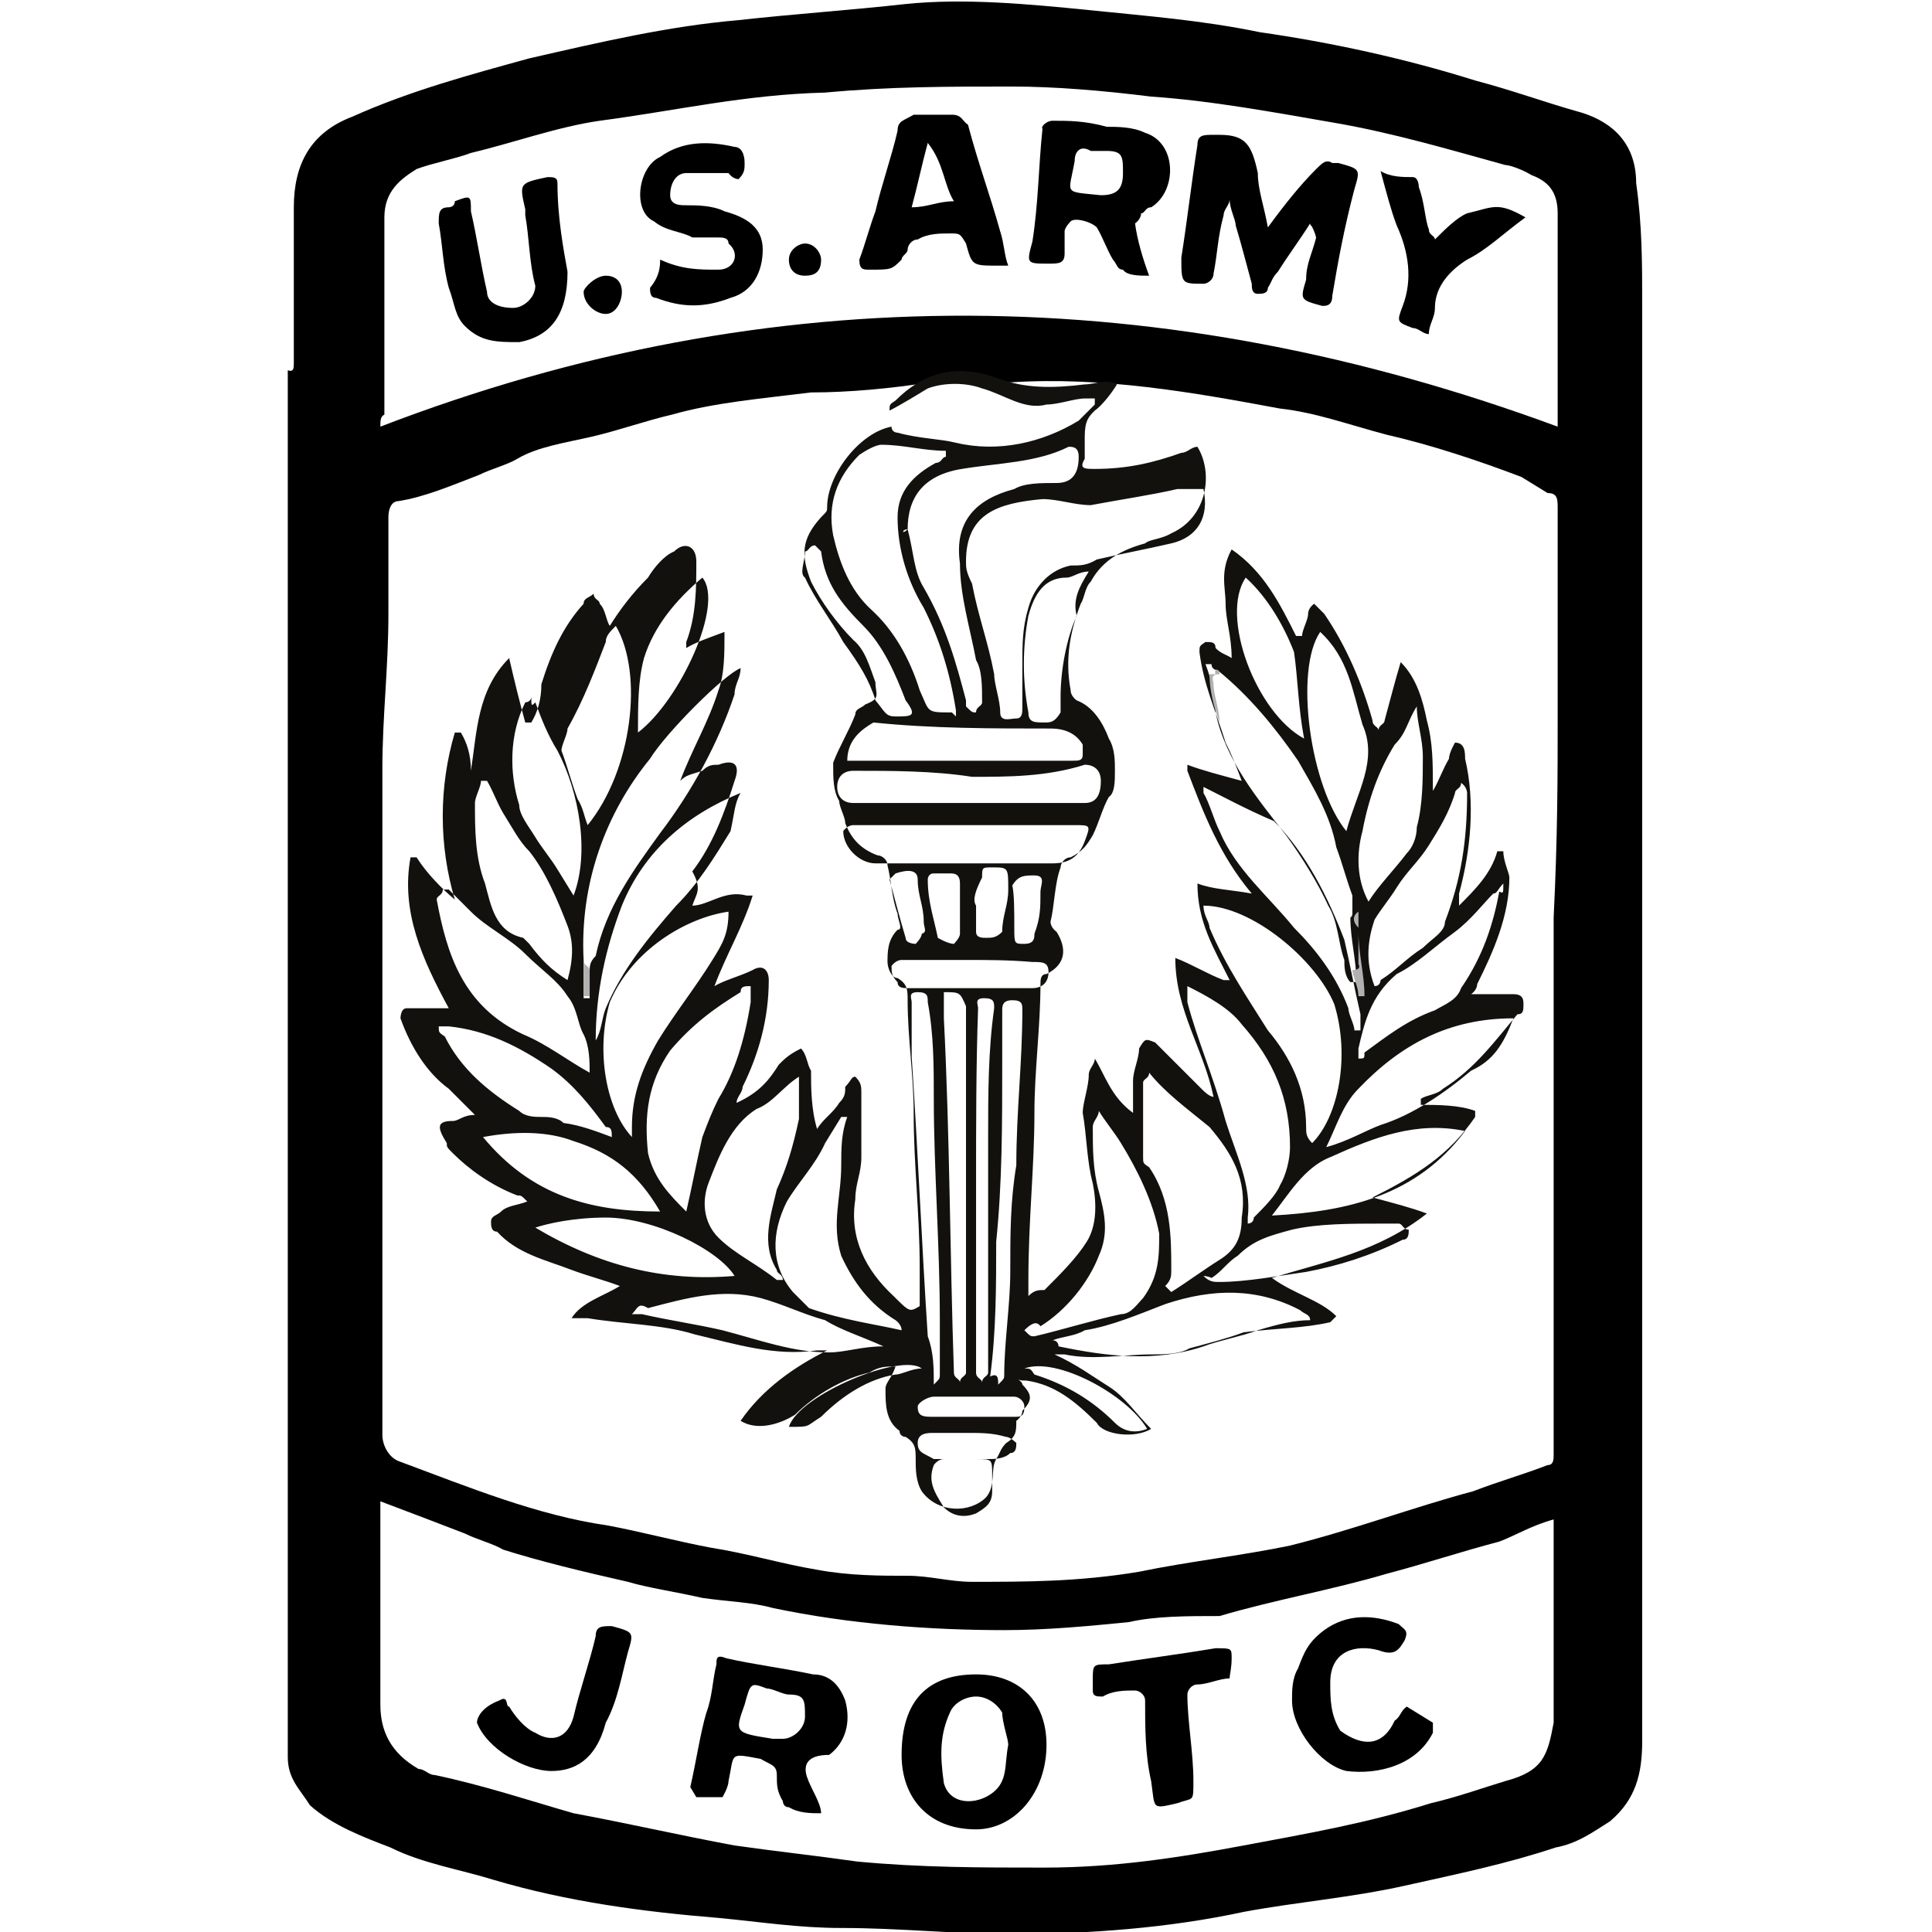
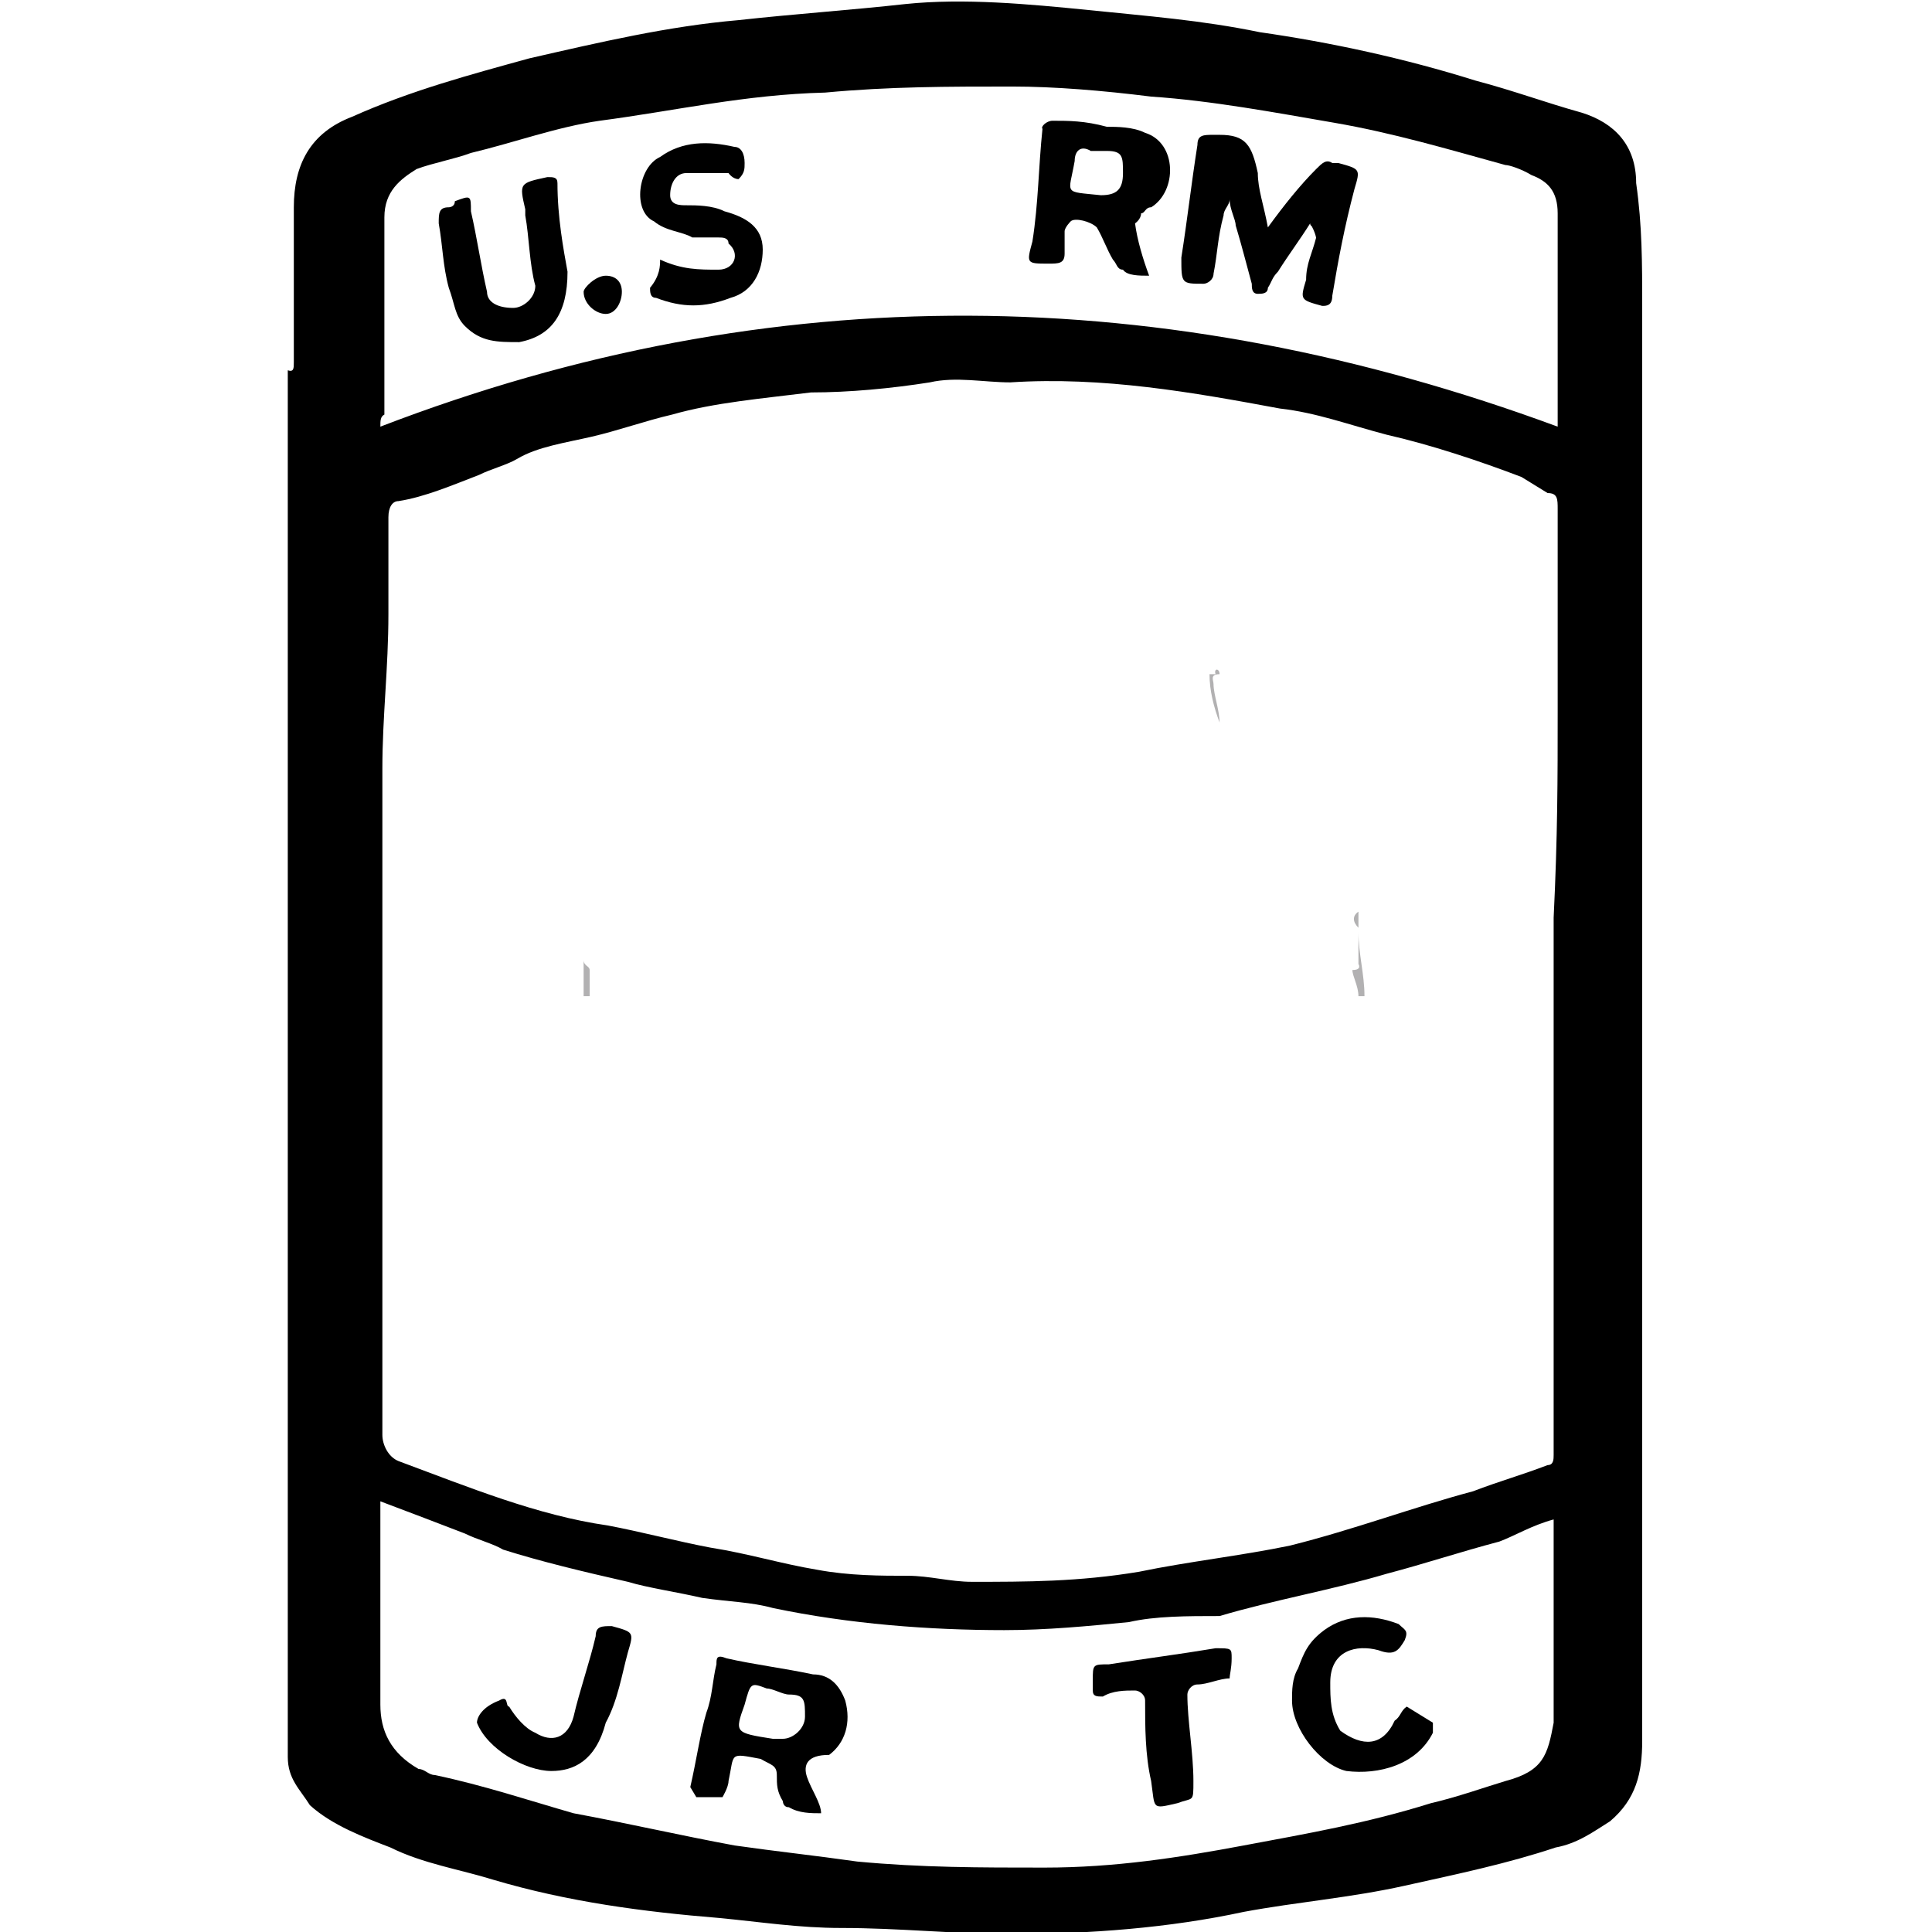
<svg xmlns="http://www.w3.org/2000/svg" version="1.1" id="Layer_1" x="0px" y="0px" viewBox="0 0 96 96" style="enable-background:new 0 0 96 96;" xml:space="preserve">
  <style type="text/css">
	.st0{fill:#B2B1B2;}
	.st1{fill:#13110E;}
</style>
  <g>
    <path d="M14.6,18c0-2.7,0-5.1,0-7.7c0-2.1,0.8-3.7,2.9-4.5c2.9-1.3,5.9-2.1,8.8-2.9c3.5-0.8,6.9-1.6,10.4-1.9   c2.7-0.3,5.6-0.5,8.3-0.8c2.9-0.3,6.1,0,9.1,0.3c2.9,0.3,5.6,0.5,8.5,1.1c3.5,0.5,7.2,1.3,10.7,2.4c1.9,0.5,3.5,1.1,5.3,1.6   c1.6,0.5,2.7,1.6,2.7,3.5c0.3,2.1,0.3,4,0.3,6.1c0,4,0,8,0,12c0,7.7,0,15.8,0,23.5c0,5.1,0,10.1,0,15.2c0,4.5,0,9.1,0,13.4   c0,2.4,0,4.8,0,7.2c0,1.6-0.3,2.9-1.6,4c-0.8,0.5-1.6,1.1-2.7,1.3c-2.4,0.8-4.8,1.3-7.5,1.9s-5.3,0.8-8,1.3   c-3.7,0.8-7.7,1.1-11.5,1.1c-2.9,0-5.6-0.3-8.5-0.3c-2.1,0-4-0.3-6.1-0.5c-3.7-0.3-7.5-0.8-11.2-1.9c-1.6-0.5-3.5-0.8-5.1-1.6   c-1.3-0.5-2.9-1.1-4-2.1c-0.5-0.8-1.1-1.3-1.1-2.4c0-3.7,0-7.2,0-11c0-5.9,0-11.5,0-17.4c0-2.7,0-5.3,0-8s0-5.3,0-8   c0-2.9,0-5.6,0-8.5c0-3.2,0-6.7,0-9.9c0-1.9,0-3.5,0-5.3c0-0.3,0-0.5,0-0.8C14.6,18.5,14.6,18.3,14.6,18z M77.4,35.4L77.4,35.4   c0-0.8,0-1.3,0-2.1c0-2.7,0-5.3,0-8c0-0.5,0-0.8-0.5-0.8c-0.5-0.3-0.8-0.5-1.3-0.8c-2.1-0.8-4.5-1.6-6.7-2.1   c-1.9-0.5-3.5-1.1-5.3-1.3c-4.3-0.8-8.8-1.6-13.4-1.3c-1.3,0-2.7-0.3-4,0c-1.9,0.3-4,0.5-5.9,0.5c-2.4,0.3-4.8,0.5-6.9,1.1   c-1.3,0.3-2.7,0.8-4,1.1c-1.3,0.3-2.7,0.5-3.7,1.1c-0.5,0.3-1.3,0.5-1.9,0.8c-1.3,0.5-2.7,1.1-4,1.3c-0.3,0-0.5,0.3-0.5,0.8   c0,1.6,0,3.2,0,4.8c0,2.7-0.3,5.1-0.3,7.7c0,1.9,0,3.7,0,5.6c0,2.7,0,5.3,0,8c0,2.9,0,5.9,0,8.8c0,3.5,0,6.9,0,10.7   c0,0.5,0.3,1.1,0.8,1.3c3.5,1.3,6.9,2.7,10.4,3.2c1.6,0.3,3.5,0.8,5.1,1.1c1.9,0.3,3.5,0.8,5.3,1.1c1.6,0.3,3.2,0.3,4.5,0.3   c1.1,0,2.1,0.3,3.2,0.3c2.7,0,5.3,0,8.3-0.5c2.4-0.5,5.1-0.8,7.5-1.3c3.2-0.8,6.1-1.9,9.1-2.7c1.3-0.5,2.4-0.8,3.7-1.3   c0.3,0,0.3-0.3,0.3-0.5c0-0.5,0-0.8,0-1.3c0-3.7,0-7.5,0-11.5c0-1.6,0-3.5,0-5.1c0-2.9,0-5.9,0-8.8C77.4,41.5,77.4,38.6,77.4,35.4z    M18.9,74.6c0,0.3,0,0.3,0,0.5c0,3.2,0,6.4,0,9.6c0,1.3,0.5,2.4,1.9,3.2c0.3,0,0.5,0.3,0.8,0.3c2.4,0.5,4.8,1.3,6.9,1.9   c2.7,0.5,5.3,1.1,8,1.6c2.1,0.3,4,0.5,6.1,0.8c3.2,0.3,6.1,0.3,9.3,0.3c3.5,0,6.7-0.5,9.9-1.1s6.1-1.1,9.3-2.1   c1.3-0.3,2.7-0.8,3.7-1.1c1.9-0.5,2.1-1.3,2.4-2.9c0-3.2,0-6.4,0-9.6c0-0.3,0-0.3,0-0.5c-1.1,0.3-1.9,0.8-2.7,1.1   c-1.9,0.5-3.7,1.1-5.6,1.6c-2.7,0.8-5.6,1.3-8.3,2.1c-1.6,0-3.2,0-4.5,0.3C54.1,80.8,52,81,49.9,81c-3.7,0-7.7-0.3-11.5-1.1   c-1.1-0.3-2.1-0.3-3.5-0.5c-1.3-0.3-2.7-0.5-3.7-0.8C29,78.1,26.9,77.6,25,77c-0.5-0.3-1.3-0.5-1.9-0.8   C21.8,75.7,20.5,75.2,18.9,74.6z M18.9,21.2c19.5-7.5,39-7.2,58.5,0c0-0.3,0-0.3,0-0.5c0-3.5,0-6.9,0-10.1c0-1.1-0.5-1.6-1.3-1.9   c-0.5-0.3-1.1-0.5-1.3-0.5c-2.9-0.8-5.6-1.6-8.5-2.1c-2.9-0.5-6.1-1.1-9.1-1.3c-2.4-0.3-4.8-0.5-6.9-0.5c-3.2,0-6.1,0-9.3,0.3   C37,4.7,33.6,5.5,29.8,6c-2.1,0.3-4.3,1.1-6.4,1.6c-0.8,0.3-1.9,0.5-2.7,0.8c-0.8,0.5-1.6,1.1-1.6,2.4c0,1.1,0,1.9,0,2.9   c0,2.4,0,4.5,0,6.9C18.9,20.7,18.9,20.9,18.9,21.2z" />
    <path class="st0" d="M14.6,19.6c0,1.9,0,3.5,0,5.3c0,3.2,0,6.7,0,9.9c0,2.9,0,5.6,0,8.5c0,2.7,0,5.3,0,8c0-0.3,0-0.5,0-0.8   c0-2.1,0-4.5,0-6.7c0-7.7,0-15.5,0-23.5C14.6,20.1,14.6,19.9,14.6,19.6z" />
    <path class="st0" d="M14.6,18c0,0.3,0,0.8,0,1.1C14.6,18.5,14.6,18.3,14.6,18z" />
-     <path class="st1" d="M34.4,45c0.8,0,1.6-0.8,2.7-0.5h0.3c-0.5,1.6-1.3,2.9-1.9,4.5c0.5-0.3,1.3-0.5,1.9-0.8c0.5-0.3,0.8,0,0.8,0.5   c0,1.9-0.5,3.7-1.3,5.3c0,0.3-0.3,0.5-0.3,0.8c1.1-0.5,1.6-1.1,2.1-1.9c0.3-0.3,0.5-0.5,1.1-0.8c0.3,0.3,0.3,0.8,0.5,1.1   c0,0.8,0,1.9,0.3,2.9c0.3-0.5,0.8-0.8,1.1-1.3c0.3-0.3,0.3-0.5,0.3-0.8c0.3-0.3,0.3-0.5,0.5-0.5c0.3,0.3,0.3,0.5,0.3,0.8   c0,1.1,0,2.1,0,3.2c0,0.8-0.3,1.3-0.3,2.1c-0.3,1.9,0.5,3.5,1.9,4.8c0.8,0.8,0.8,0.8,1.3,0.5c0-0.5,0-1.3,0-1.9   c0-2.7-0.3-5.1-0.3-7.7c0-1.9-0.3-3.7-0.3-5.6c0-0.5,0-0.8-0.5-1.1c-0.3,0-0.5-0.5-0.5-0.8c0-0.5,0-1.1,0.5-1.6c0.3,0,0-0.5,0-0.8   c-0.3-0.8-0.3-1.6-0.5-2.4c0-0.3-0.3-0.5-0.5-0.5c-0.8-0.3-1.3-0.8-1.6-1.6c0-0.3-0.3-0.8-0.3-1.1c-0.3-0.5-0.3-1.1-0.3-1.9   c0.3-0.8,0.8-1.6,1.1-2.4c0-0.3,0.3-0.3,0.5-0.5c0.8-0.3,0.5-0.5,0.5-1.1c-0.3-0.8-0.5-1.6-1.1-2.1c-0.8-0.8-1.6-1.9-2.1-2.9   c-0.5-1.3-0.5-2.1,0.5-3.2c0.3-0.3,0.3-0.3,0.3-0.5c0-1.6,1.6-3.7,3.2-4c0,0.3,0.3,0.3,0.3,0.3c1.1,0.3,2.1,0.3,2.9,0.5   c2.1,0.5,4.3,0,6.1-1.1c0.3-0.3,0.5-0.5,0.8-0.8c0,0,0,0,0-0.3c-0.3,0-0.5,0-0.5,0c-0.5,0-1.3,0.3-1.9,0.3   c-1.1,0.3-2.1-0.5-3.2-0.8c-0.8-0.3-1.9-0.3-2.7,0c-0.5,0.3-1.3,0.8-1.9,1.1c0-0.3,0-0.3,0.3-0.5c1.3-1.3,2.9-1.9,5.1-1.1   c1.3,0.5,2.7,0.5,4.3,0.3c0.5,0,1.1-0.3,1.6,0c-0.3,0.5-0.8,1.1-1.1,1.3c-0.3,0.3-0.5,0.5-0.5,1.3c0,0.3,0,0.8,0,1.1   c-0.3,0.5,0,0.5,0.5,0.5c1.6,0,2.9-0.3,4.3-0.8c0.3,0,0.5-0.3,0.8-0.3c0.8,1.3,0.5,3.5-1.3,4.3c-0.5,0.3-1.1,0.3-1.3,0.5   c-1.1,0.3-2.1,0.8-2.7,1.9c-0.3,0.3-0.3,0.8-0.5,1.1c-0.5,1.3-0.8,2.7-0.5,4.3c0,0.3,0.3,0.5,0.3,0.5c0.8,0.3,1.3,1.1,1.6,1.9   c0.3,0.5,0.3,1.1,0.3,1.6c0,0.5,0,1.1-0.3,1.3c-0.3,0.5-0.5,1.3-0.8,1.9c-0.3,0.5-0.5,0.8-1.1,1.1c-0.3,0-0.5,0.3-0.5,0.5   c-0.3,0.8-0.3,1.9-0.5,2.7c0,0.3,0.3,0.5,0.3,0.5c0.5,0.8,0.5,1.6-0.5,2.1c-0.3,0-0.3,0.3-0.3,0.5c0,2.1-0.3,4.3-0.3,6.4   c0,2.7-0.3,5.3-0.3,8.3c0,0.3,0,0.5,0,0.8c0.3-0.3,0.5-0.3,0.8-0.3c0.8-0.8,1.6-1.6,2.1-2.4c0.5-0.8,0.5-1.9,0.3-2.9   c-0.3-1.1-0.3-2.4-0.5-3.5c0-0.5,0.3-1.3,0.3-1.9c0-0.3,0.3-0.5,0.3-0.8c0.5,0.8,0.8,1.9,1.9,2.7c0-0.5,0-1.1,0-1.6   c0-0.5,0.3-1.1,0.3-1.6c0.3-0.5,0.3-0.5,0.8-0.3c0.8,0.8,1.6,1.6,2.4,2.4c0,0,0.3,0.3,0.5,0.3c-0.5-2.4-1.9-4.3-1.9-6.9   c0.8,0.3,1.6,0.8,2.4,1.1c0,0,0,0,0.3,0c-0.8-1.6-1.6-2.9-1.6-4.8c0.8,0.3,1.6,0.3,2.7,0.5l0,0c-1.6-1.9-2.4-4-3.2-6.1   c0,0,0,0,0-0.3c0.8,0.3,1.6,0.5,2.7,0.8c-0.3-0.8-0.5-1.3-0.8-1.9c-0.5-1.6-1.1-2.9-1.3-4.5c0-0.3,0-0.3,0.3-0.5   c0.3,0,0.5,0,0.5,0.3c0.3,0.3,0.5,0.3,0.8,0.5c0-1.1-0.3-1.9-0.3-2.7s-0.3-1.6,0.3-2.7c1.6,1.1,2.4,2.7,3.2,4.3c0,0,0,0,0.3,0   c0-0.3,0.3-0.8,0.3-1.1c0-0.3,0.3-0.5,0.3-0.5c0.3,0.3,0.3,0.3,0.5,0.5c1.1,1.6,1.9,3.5,2.4,5.3c0,0.3,0.3,0.3,0.3,0.5   c0-0.3,0.3-0.3,0.3-0.5c0.3-1.1,0.5-1.9,0.8-2.9c0.8,0.8,1.1,1.9,1.3,2.9c0.3,1.1,0.3,2.1,0.3,3.5c0.3-0.5,0.5-1.1,0.8-1.6   c0-0.3,0.3-0.8,0.3-0.8c0.5,0,0.5,0.5,0.5,0.8c0.5,2.1,0.3,4.5-0.3,6.7v0.3c0,0,0,0,0,0.3c0.8-0.8,1.6-1.6,1.9-2.7c0,0,0,0,0.3,0   c0,0.5,0.3,1.1,0.3,1.3c0,1.9-0.8,3.7-1.6,5.3c0,0.3-0.3,0.5-0.3,0.5c0.8,0,1.6,0,2.1,0s0.5,0.3,0.5,0.5c0,0.3,0,0.5-0.3,0.5   c-1.1,1.3-2.1,2.7-3.7,3.7c-0.3,0.3-0.8,0.3-1.1,0.5c0,0,0,0,0,0.3c0.8,0,1.9,0,2.7,0.3c0,0,0,0,0,0.3c-1.3,1.9-2.9,2.9-5.1,4   c1.1,0.3,1.9,0.5,2.7,0.8c-2.4,1.9-5.1,2.4-7.7,3.2c1.1,0.8,2.4,1.1,3.2,1.9l-0.3,0.3c-1.3,0.3-2.7,0.3-4.3,0.5   c-0.8,0.3-1.6,0.5-2.7,0.8c-0.5,0.3-1.3,0.3-1.9,0.3c-1.3,0-2.9,0.3-4.3,0c0,0-0.3,0-0.5,0c1.1,0.5,1.9,1.1,2.7,1.6   c0.8,0.5,1.3,1.3,2.1,2.1c-0.8,0.5-2.4,0.3-2.7-0.3c-1.1-1.1-2.1-1.9-3.5-2.1c-0.3,0-0.5,0-0.5-0.3l0,0c0,0.3,0.3,0.3,0.3,0.5   c0.5,0.5,0.5,0.8,0,1.3c0,0.3-0.3,0.5-0.3,0.5c0,0.5,0,0.8-0.5,1.1c-0.3,0.3-0.3,0.5-0.5,0.8c-0.3,0.5,0,1.3-0.5,1.9   c-0.8,0.8-2.4,0.8-3.2-0.3c-0.3-0.5-0.3-1.1-0.3-1.6c0-0.5,0-0.8-0.5-1.1c0,0-0.3,0-0.3-0.3C44,70.6,44,69.8,44,69   c0-0.3,0.3-0.5,0.5-1.1c-0.5,0-0.8,0-1.3,0.3c-1.3,0.3-2.7,1.1-3.7,2.1c-0.8,0.5-1.9,0.8-2.7,0.3c1.1-1.6,2.7-2.7,4.3-3.5   c-0.3,0-0.3,0-0.5,0c-2.1,0.3-4-0.3-6.1-0.8c-1.6-0.5-3.5-0.5-5.3-0.8c-0.3,0-0.5,0-0.8,0c0.5-0.8,1.6-1.1,2.4-1.6   c-0.8-0.3-1.6-0.5-2.4-0.8c-1.3-0.5-2.7-0.8-3.7-1.9c-0.3,0-0.3-0.3-0.3-0.5c0-0.3,0.3-0.3,0.5-0.5c0.3-0.3,0.8-0.3,1.3-0.5   c-0.3-0.3-0.3-0.3-0.5-0.3c-1.3-0.5-2.4-1.3-3.2-2.1c-0.3-0.3-0.3-0.3-0.3-0.5c-0.5-0.8-0.5-1.1,0.3-1.1c0.3,0,0.5-0.3,1.1-0.3   c-0.5-0.5-0.8-0.8-1.3-1.3c-1.1-0.8-1.9-2.1-2.4-3.5c0,0,0-0.5,0.3-0.5c0.5,0,0.8,0,1.3,0c0.3,0,0.5,0,0.8,0   c-1.3-2.4-2.4-4.8-1.9-7.5c0,0,0,0,0.3,0c0.5,0.8,1.3,1.6,1.9,2.1c-0.8-2.7-0.8-5.6,0-8.3h0.3c0.3,0.5,0.5,1.1,0.5,1.9   c0.3-1.9,0.3-4,1.9-5.6c0.3,1.3,0.5,2.1,0.8,3.2h0.3c0.3-0.5,0.5-1.1,0.5-1.9c0.5-1.6,1.1-2.9,2.1-4c0-0.3,0.3-0.3,0.5-0.5   c0,0.3,0.3,0.3,0.3,0.5c0.3,0.3,0.3,0.8,0.5,1.1c0.5-0.8,1.1-1.6,1.9-2.4c0.3-0.5,0.8-1.1,1.3-1.3c0.5-0.5,1.1-0.3,1.1,0.5   c0,1.3,0,2.7-0.5,4c0,0,0,0,0,0.3c0.5-0.3,1.1-0.5,1.9-0.8c0,1.1,0,2.1-0.3,2.9c-0.5,1.6-1.3,2.9-1.9,4.5c0.3-0.3,0.5-0.3,1.1-0.5   c0.3-0.3,0.5-0.3,0.8-0.3c0.8-0.3,1.1,0,0.8,0.8c-0.5,1.6-1.1,3.2-2.1,4.5C34.9,44.2,34.6,44.4,34.4,45L34.4,45L34.4,45z    M67.2,45.3c0-0.3,0-0.5,0-0.8c-0.3-0.8-0.5-1.6-0.8-2.4c-0.3-1.6-1.1-2.9-1.9-4.3c-1.1-1.6-2.4-3.2-4-4.5c0,0-0.3,0-0.3-0.3   c0,0,0,0-0.3,0c0.3,0.8,0.5,1.6,0.5,2.4c0.5,2.4,2.1,4.3,3.5,6.1c0.8,1.1,1.6,2.4,2.1,3.5c0.5,0.8,0.5,1.9,0.8,2.7   c0,0.3,0,0.8,0.3,1.1h0.3c0-1.1-0.3-2.1-0.3-3.2C67.2,45.5,67.2,45.5,67.2,45.3C67.2,45.8,67.2,45.5,67.2,45.3L67.2,45.3z M29,47.7   c0,0.5,0,1.1,0,1.9c0,0,0,0,0.3,0c0-0.5,0-0.8,0-1.3c0-0.3,0-0.5,0.3-0.8c0.5-2.4,1.9-4.3,3.2-6.1c1.6-2.1,2.9-4.5,3.7-6.9   c0-0.5,0.3-0.8,0.3-1.3c-0.8,0.3-3.7,3.2-4.5,4.5C30.1,40.4,28.8,43.9,29,47.7z M48,27.9c0,0.3,0,0.5,0.3,1.1   c0.3,1.6,0.8,2.9,1.1,4.5c0,0.5,0.3,1.3,0.3,1.9c0,0.5,0.5,0.3,0.8,0.3s0.3-0.3,0.3-0.5c0-0.8,0-1.3,0-2.1c0-1.1,0-1.9,0.3-2.9   c0.3-1.1,1.1-1.9,2.1-2.1c0.5,0,0.8,0,1.3-0.3c1.3-0.3,2.4-0.5,3.7-0.8c1.3-0.3,1.9-1.3,1.6-2.7c-0.8,0-0.8,0-1.3,0   c-1.3,0.3-2.7,0.5-4.3,0.8c-0.8,0-1.6-0.3-2.4-0.3C49.6,25,48,25.5,48,27.9z M47.5,35.6v-0.3c-0.3-1.9-0.8-3.5-1.6-5.1   c-0.8-1.3-1.3-2.9-1.3-4.5c0-1.3,0.8-2.1,1.9-2.7c0.3,0,0.3-0.3,0.5-0.3v-0.3c-1.1,0-2.1-0.3-3.2-0.3c-0.3,0-0.8,0.3-1.1,0.5   c-1.1,1.1-1.6,2.4-1.3,4c0.3,1.3,0.8,2.7,1.9,3.7s1.9,2.4,2.4,4c0.5,1.1,0.3,1.1,1.6,1.1C47.5,35.6,47.5,35.6,47.5,35.6z M59.8,45   c0,0.5,0.3,0.8,0.3,1.1c0.8,1.9,1.9,3.5,2.9,5.1c1.1,1.3,1.9,2.9,1.9,4.8c0,0.3,0,0.5,0.3,0.8c1.3-1.3,1.9-4.3,1.1-6.9   C65.4,47.7,62.2,45,59.8,45z M59,49c0,0.3,0,0.5,0,0.8c0.5,1.9,1.3,3.7,1.9,5.9c0.5,1.6,1.3,3.2,1.1,4.8v0.3c0,0,0.3,0,0.3-0.3   c0.5-0.5,1.1-1.1,1.3-1.6c0.3-0.5,0.5-1.3,0.5-1.9c0-2.4-0.8-4.3-2.4-6.1C61.1,50.1,60,49.5,59,49z M45.1,26.3   C44.8,26.3,44.8,26.6,45.1,26.3c0.3,1.1,0.3,2.1,0.8,2.9c1.1,1.9,1.6,3.7,2.1,5.6v0.3c0.3,0.3,0.3,0.3,0.5,0.3   c0-0.3,0.3-0.3,0.3-0.5c0-0.8,0-1.6-0.3-2.1c-0.3-1.6-0.8-3.2-0.8-4.8c-0.3-2.1,0.8-3.2,2.7-3.7c0.5-0.3,1.3-0.3,2.1-0.3   c0.8,0,1.1-0.5,1.1-1.3c0-0.5-0.3-0.5-0.5-0.5c-1.6,0.8-3.5,0.8-5.3,1.1C45.9,23.6,45.1,24.7,45.1,26.3z M34.1,60.2   c0.3-1.3,0.5-2.4,0.8-3.7c0.3-0.8,0.5-1.3,0.8-1.9c0.8-1.3,1.3-2.9,1.6-4.8c0-0.3,0-0.5,0-0.8c-0.3,0-0.5,0-0.5,0.3   c-1.3,0.8-2.4,1.6-3.5,2.9c-1.1,1.6-1.3,3.2-1.1,5.1C32.5,58.6,33.3,59.4,34.1,60.2z M57.1,53.3c0,0.3-0.3,0.3-0.3,0.5   c0,1.3,0,2.4,0,3.7c0,0.3,0,0.3,0.3,0.5c1.1,1.6,1.1,3.5,1.1,5.1c0,0.3,0,0.5-0.3,0.8c0,0,0,0,0.3,0.3c0.8-0.5,1.6-1.1,2.4-1.6   c0.8-0.5,1.1-1.1,1.1-2.1c0.3-1.9-0.5-3.2-1.6-4.5C59,55.1,57.9,54.3,57.1,53.3z M31.4,56.5c0-0.3,0-0.5,0-0.5   c0-1.6,0.5-2.9,1.3-4.3c0.8-1.3,1.9-2.7,2.7-4c0.5-0.8,0.8-1.3,0.8-2.4c-2.1,0.3-4.8,1.9-5.9,4.5C29.6,52.2,30.1,55.1,31.4,56.5z    M50.9,66.1L50.9,66.1c0.3,0.3,0.3,0.3,0.5,0.3c1.3-0.3,2.9-0.8,4.3-1.1c0.5,0,0.8-0.5,1.1-0.8c0.8-1.1,0.8-2.1,0.8-3.2   c-0.3-1.6-1.1-3.2-1.9-4.5c-0.3-0.5-0.8-1.1-1.1-1.6c0,0.3-0.3,0.5-0.3,0.8c0,1.1,0,2.1,0.3,3.2s0.5,2.1,0,3.2   c-0.5,1.3-1.6,2.7-2.9,3.5C51.5,65.6,51.2,65.8,50.9,66.1z M39.7,53.5C39.5,53.5,39.5,53.5,39.7,53.5c-0.8,0.5-1.3,1.3-2.1,1.6   c-1.3,0.8-1.9,2.4-2.4,3.7c-0.3,0.8-0.3,1.9,0.5,2.7c0.8,0.8,1.9,1.3,2.9,2.1h0.3c0-0.3-0.3-0.3-0.3-0.5c-0.8-1.3-0.3-2.7,0-4   c0.5-1.1,0.8-2.1,1.1-3.5C39.7,55.1,39.7,54.3,39.7,53.5z M59.8,39.1c0,0.3,0,0.3,0,0.3c0.3,0.5,0.5,1.3,0.8,1.9   c0.8,1.9,2.4,3.2,3.7,4.8c1.1,1.1,2.1,2.4,2.7,4c0,0.3,0.3,0.8,0.3,1.1c0,0,0,0,0.3,0c0-0.3,0-0.5,0-0.8c-0.3-1.3-0.5-2.4-0.8-3.7   c-0.8-2.1-1.9-4.3-3.5-5.9C61.9,40.2,60.8,39.6,59.8,39.1z M44.8,66.1L44.8,66.1c0-0.3-0.3-0.5-0.3-0.5c-1.3-0.8-2.1-1.9-2.7-3.2   c-0.5-1.6,0-2.9,0-4.5c0-0.8,0-1.6,0.3-2.4h-0.3c-0.3,0.5-0.5,0.8-0.8,1.3c-0.5,1.1-1.3,1.9-1.9,2.9c-0.8,1.6-0.8,3.2,0.3,4.5   c0.3,0.3,0.5,0.5,0.8,0.8C41.9,65.6,43.5,65.8,44.8,66.1z M29.3,53.3c0-0.5,0-1.3-0.3-1.9c-0.3-0.5-0.3-1.3-0.8-1.9   c-0.5-0.8-1.3-1.3-2.1-2.1s-1.9-1.3-2.7-2.1c-0.3-0.3-0.8-0.8-1.1-1.1h-0.3c0,0.3-0.3,0.3-0.3,0.5c0.5,2.7,1.3,5.3,4.3,6.7   C27.2,51.9,28.2,52.7,29.3,53.3z M36.8,39.4C36.8,39.4,36.5,39.4,36.8,39.4c-2.7,1.1-4.8,2.9-5.9,5.6c-0.8,2.1-1.3,4.3-1.3,6.7   c0.3-0.5,0.3-1.1,0.5-1.6c0.8-1.9,2.1-3.5,3.5-5.1c1.1-1.1,1.9-2.4,2.7-3.7C36.5,40.4,36.5,39.9,36.8,39.4z M75.2,50.6   c-3.2,0-5.6,1.3-7.7,3.5c-0.8,0.8-1.1,1.9-1.6,2.9c1.1-0.3,1.9-0.8,2.7-1.1c1.6-0.5,3.2-1.6,4.5-2.7C74.2,52.7,74.7,51.9,75.2,50.6   z M48.3,38.6L48.3,38.6c-1.9-0.3-4-0.3-5.9-0.3c-0.5,0-0.8,0.3-0.8,0.8c0,0.5,0.3,0.8,0.8,0.8c1.6,0,3.5,0,5.1,0c2.1,0,4.3,0,6.4,0   c0.5,0,0.8-0.3,0.8-1.1c0-0.5-0.3-0.8-0.8-0.8C52,38.6,50.1,38.6,48.3,38.6z M74.7,43.9c-0.3,0.3-0.3,0.5-0.5,0.5   c-0.5,0.5-1.1,1.3-1.9,1.9c-1.1,0.8-1.9,1.6-2.9,2.1c-1.3,1.1-1.6,2.4-1.9,3.7c0,0.3,0,0.3,0,0.5c0.3,0,0.3,0,0.3-0.3   c1.1-0.8,2.1-1.6,3.5-2.1c0.5-0.3,1.1-0.5,1.3-1.1c1.1-1.6,1.6-3.2,1.9-4.8C74.7,44.4,74.7,44.4,74.7,43.9z M48,41L48,41   c-0.3,0-0.8,0-1.1,0c-1.6,0-2.9,0-4.5,0c-0.3,0-0.5,0.3-0.5,0.3c0,0.8,0.8,1.6,1.6,1.6c2.9,0,5.9,0,8.8,0c0.8,0,1.3-0.3,1.6-1.1   c0.3-0.8,0.3-0.8-0.5-0.8C51.7,41,49.9,41,48,41z M28.2,48.7L28.2,48.7c0.3-1.1,0.3-1.9,0-2.7c-0.5-1.3-1.1-2.7-1.9-3.7   c-0.5-0.5-0.8-1.1-1.3-1.9c-0.3-0.5-0.5-1.1-0.8-1.6c0,0,0,0-0.3,0c0,0.3-0.3,0.8-0.3,1.1c0,1.3,0,2.7,0.5,4   c0.3,1.1,0.5,2.4,1.9,2.7l0.3,0.3C26.9,47.7,27.4,48.2,28.2,48.7z M68.3,49c0.3,0,0.3-0.3,0.3-0.3c0.8-0.5,1.3-1.1,2.1-1.6   c0.5-0.5,1.1-0.8,1.1-1.3c0.8-2.1,1.1-4,1.1-6.4c0,0,0-0.3-0.3-0.5c0,0.3-0.3,0.3-0.3,0.5C72,40.4,71.5,41.2,71,42   c-0.5,0.8-1.1,1.3-1.6,2.1c-0.3,0.5-0.8,1.1-1.1,1.6C68,46.6,67.8,47.7,68.3,49z M30.4,56.5C30.4,56.5,30.4,56.2,30.4,56.5   c0-0.3,0-0.5-0.3-0.5c-0.8-1.1-1.6-2.1-2.7-2.9c-1.6-1.1-3.2-1.9-5.1-2.1c-0.3,0-0.3,0-0.5,0c0,0.3,0,0.3,0.3,0.5   c0.8,1.6,2.1,2.7,3.7,3.7c0.3,0.3,0.8,0.3,1.1,0.3c0.3,0,0.8,0,1.1,0.3C28.8,55.9,29.6,56.2,30.4,56.5z M65.1,65.6L65.1,65.6   c0-0.3-0.3-0.3-0.5-0.5c-2.1-1.1-4.3-1.1-6.7-0.3c-1.3,0.5-2.7,1.1-4,1.3c-0.5,0.3-1.1,0.3-1.6,0.5c0.3,0,0.3,0.3,0.3,0.3   c2.4,0.5,4.8,0.8,7.2,0c0.8-0.3,1.9-0.5,2.7-0.8C63.5,65.8,64.3,65.6,65.1,65.6z M72.8,56.2c-2.4-0.5-4.5,0.3-6.7,1.3   c-1.3,0.5-2.1,1.9-2.9,2.9C67,60.2,70.4,59.4,72.8,56.2z M30.6,31.1c-0.3,0.3-0.5,0.5-0.5,0.8c-0.5,1.3-1.1,2.9-1.9,4.3   c0,0.3-0.3,0.8-0.3,1.1c0.3,0.8,0.5,1.6,0.8,2.4c0.3,0.5,0.3,0.8,0.5,1.3C31.4,38.3,32,33.5,30.6,31.1z M65.6,31.4   c-1.3,1.9-0.5,7.7,1.3,9.9c0.5-1.9,1.6-3.5,0.8-5.3C67.2,34.3,67,32.7,65.6,31.4z M24,56.5c2.4,2.9,5.3,3.7,8.8,3.7   c-1.1-1.9-2.4-2.9-4.3-3.5C27.2,56.2,25.6,56.2,24,56.5z M26.4,34.6c0,0.3-0.3,0.3-0.3,0.3c-0.8,1.6-0.8,3.5-0.3,5.1   c0,0.5,0.5,1.1,0.8,1.6c0.3,0.5,0.8,1.1,1.1,1.6c0.3,0.5,0.5,0.8,0.8,1.3c0.8-2.1,0.3-5.1-0.8-7.2c-0.5-0.8-0.8-1.6-1.1-2.4   C26.4,35.1,26.4,35.1,26.4,34.6z M42.1,37.8c2.7,0,5.1,0,7.5,0c1.3,0,2.7,0,3.7,0c0.3,0,0.5,0,0.5-0.3c0,0,0-0.3,0-0.5   c-0.3-0.5-0.8-0.8-1.6-0.8c-2.9,0-5.9,0-8.8-0.3C42.9,36.2,42.1,36.7,42.1,37.8z M31.4,65.3c0.3,0,0.3,0,0.5,0   c1.3,0.3,2.7,0.5,4,0.8c1.9,0.5,3.5,1.1,5.3,1.1c0.8,0,1.6-0.3,2.7-0.3c-1.1-0.5-2.1-0.8-2.9-1.3c-1.1-0.3-2.1-0.8-3.2-1.1   c-1.9-0.5-3.7,0-5.6,0.5C31.7,64.7,31.7,65,31.4,65.3z M59.8,63.4C59.8,63.7,59.8,63.7,59.8,63.4c0.3,0.3,0.5,0.3,0.8,0.3   c1.3,0,2.9-0.3,4.3-0.5c1.6-0.3,3.2-0.8,4.8-1.6c0.3,0,0.3-0.3,0.3-0.5c-0.3,0-0.3-0.3-0.5-0.3c-0.3,0-0.5,0-0.8,0   c-1.6,0-3.2,0-4.5,0.3c-1.1,0.3-1.9,0.5-2.7,1.3c-0.5,0.3-0.8,0.8-1.3,1.1C60,63.4,59.8,63.4,59.8,63.4z M36.5,63.4   c-0.8-1.3-4-2.9-6.4-2.9c-1.6,0-2.9,0.3-3.5,0.5C29.8,62.9,33,63.7,36.5,63.4z M70.4,35.1C70.2,35.1,70.2,35.1,70.4,35.1   c-0.5,0.8-0.5,1.3-1.1,1.9c-0.8,1.3-1.3,2.7-1.6,4.3c-0.3,1.1-0.3,2.4,0.3,3.5c0.5-0.8,1.3-1.6,1.9-2.4c0.3-0.3,0.5-0.8,0.5-1.3   c0.3-1.1,0.3-2.4,0.3-3.5C70.7,36.7,70.4,35.9,70.4,35.1z M46.9,49.3c0,0.5,0,0.8,0,1.3c0.3,5.9,0.3,11.8,0.5,17.6   c0,0.3,0.3,0.3,0.3,0.5c0-0.3,0.3-0.3,0.3-0.5c0-0.5,0-1.3,0-1.9c0-2.7,0-5.3,0-8s0-5.6,0-8.3C47.7,49.3,47.7,49.3,46.9,49.3z    M48.5,58.9L48.5,58.9c0,3.2,0,6.1,0,9.3c0,0.3,0.3,0.3,0.3,0.5c0-0.3,0.3-0.3,0.3-0.5c0-1.3,0-2.7,0-3.7c0-2.7,0-5.3,0-8   c0-2.1,0-4.3,0.3-6.4c0-0.3,0-0.5-0.5-0.5c-0.5,0-0.3,0.3-0.3,0.5C48.5,53,48.5,55.9,48.5,58.9z M31.7,36.4   c2.1-1.6,4.3-6.4,3.2-7.7c-1.3,1.1-2.4,2.4-2.9,4C31.7,33.8,31.7,35.1,31.7,36.4z M49.6,68.8C49.9,68.8,49.9,68.8,49.6,68.8   c0.3-0.3,0.3-0.3,0.3-0.5c0-1.6,0.3-3.5,0.3-5.1c0-1.9,0-3.5,0.3-5.3c0-2.7,0.3-5.1,0.3-7.7c0-0.3,0-0.5-0.5-0.5   c-0.5,0-0.5,0.3-0.5,0.5c0,0.8,0,1.9,0,2.7c0,2.9,0,5.9-0.3,8.8c0,2.1,0,4.5-0.3,6.7C49.6,68.2,49.6,68.5,49.6,68.8z M46.4,68.8   C46.7,68.8,46.7,68.8,46.4,68.8c0.3-0.3,0.3-0.3,0.3-0.5c0-0.8,0-1.9,0-2.7c0-3.7-0.3-7.5-0.3-11c0-1.6,0-3.2-0.3-4.8   c0-0.3,0-0.5-0.5-0.5c-0.5,0-0.3,0.3-0.3,0.5c0,0.8,0,1.9,0,2.7c0.3,4.5,0.5,9.3,0.8,13.9C46.4,67.2,46.4,68,46.4,68.8z M64.8,36.7   c-0.3-1.6-0.3-2.9-0.5-4.3c-0.5-1.3-1.3-2.7-2.4-3.7C60.6,30.6,62.4,35.4,64.8,36.7z M54.1,28.4c-0.5,0-0.8,0.3-1.1,0.3   c-1.1,0-1.6,0.8-1.9,1.9c-0.3,1.6-0.3,3.2,0,4.8c0,0.5,0.3,0.5,0.8,0.5c0.3,0,0.5,0,0.8-0.5c0-0.3,0-0.5,0-0.8c0-1.3,0.3-2.9,0.8-4   C53.3,29.8,53.6,29.2,54.1,28.4z M44.5,35.6c0.8,0,1.1,0,0.5-0.8c-0.5-1.3-1.1-2.7-2.1-3.7c-1.1-1.1-1.9-2.1-2.1-3.7l-0.3-0.3   c-0.3,0-0.3,0.3-0.5,0.3c0,0.5-0.3,1.1,0,1.3c0.5,1.1,1.3,2.1,1.9,3.2c0.8,1.1,1.3,1.9,1.6,2.9C44,35.4,44,35.6,44.5,35.6z    M48,47.7C48,47.7,48,47.4,48,47.7c-1.1,0-2.1,0-3.2,0c-0.3,0-0.5,0.3-0.5,0.3c0,0.3,0,0.5,0.3,0.8c0,0.3,0.3,0.3,0.5,0.3   c1.1,0,2.1,0,3.5,0c0.8,0,1.9,0,2.7,0c0.5,0,0.8-0.3,0.8-0.8c0-0.5-0.3-0.5-0.8-0.5C50.1,47.7,49.1,47.7,48,47.7z M48,72.5L48,72.5   c-0.3,0-0.5,0-1.1,0c-0.3,0-0.5,0.3-0.5,0.3c-0.3,0.8,0,1.3,0.5,2.1c0.5,0.5,1.1,0.5,1.6,0.3c0.5-0.3,0.8-0.5,0.8-1.1   c0-0.3,0-0.5,0-0.8c0-0.8,0-0.8-0.8-0.8C48.5,72.5,48.3,72.5,48,72.5z M48.3,70.4L48.3,70.4c0.8,0,1.3,0,2.1,0c0.3,0,0.5,0,0.5-0.5   c0-0.3-0.3-0.5-0.5-0.5c-0.5,0-1.3,0-1.9,0c-0.8,0-1.3,0-2.1,0c-0.3,0-0.8,0.3-0.8,0.5c0,0.5,0.3,0.5,0.8,0.5   C46.9,70.4,47.5,70.4,48.3,70.4z M50.9,68c0.3,0,0.3,0,0.5,0.3c1.6,0.5,2.9,1.3,4,2.4c0.5,0.5,1.1,0.5,1.6,0.3   C56,69.3,52.5,67.4,50.9,68z M48,71.2L48,71.2c-0.5,0-1.1,0-1.6,0c-0.3,0-0.8,0-0.8,0.5s0.3,0.5,0.8,0.8c0.8,0,1.9,0,2.7,0   c0.3,0,0.8,0,1.1-0.3c0.3,0,0.3-0.3,0.3-0.5c0,0-0.3-0.3-0.5-0.3C49.3,71.2,48.8,71.2,48,71.2z M47.7,45L47.7,45c0-0.3,0-0.8,0-1.1   c0-0.5-0.3-0.5-0.5-0.5c-0.3,0-0.5,0-0.8,0s-0.3,0.3-0.3,0.3c0,1.1,0.3,1.9,0.5,2.9c0,0,0.5,0.3,0.8,0.3c0,0,0.3-0.3,0.3-0.5   C47.7,45.8,47.7,45.5,47.7,45z M48.5,45c0,0.5,0,0.8,0,1.3c0,0.3,0.3,0.3,0.5,0.3c0.3,0,0.5,0,0.8-0.3c0-0.8,0.3-1.3,0.3-2.1   c0-1.1,0-1.1-0.8-1.1c-0.5,0-0.5,0-0.5,0.5C48.5,44.2,48.3,44.7,48.5,45z M39.2,70.9c1.1,0,0.8,0,1.6-0.5c1.1-1.1,2.4-1.9,3.7-2.1   c0.3,0,0.8-0.3,1.3-0.3C44.8,67.2,39.7,69.3,39.2,70.9z M45.9,45.8L45.9,45.8c0-0.8-0.3-1.3-0.3-2.1c0-0.5-0.5-0.5-1.1-0.3   l-0.3,0.3c0.3,1.1,0.5,1.9,0.8,2.9c0,0.3,0.5,0.3,0.5,0.3s0.3-0.3,0.3-0.5C46.1,46.3,45.9,46.1,45.9,45.8z M50.4,46.1   c0,0.8,0,0.8,0.5,0.8c0.5,0,0.5-0.3,0.5-0.5c0.3-0.8,0.3-1.3,0.3-2.1c0-0.3,0.3-0.8-0.3-0.8c-0.5,0-0.8,0-1.1,0.5   C50.4,44.4,50.4,45.3,50.4,46.1z" />
    <path d="M40.8,90.1c-0.5,0-1.1,0-1.6-0.3c-0.3,0-0.3-0.3-0.3-0.3c-0.3-0.5-0.3-0.8-0.3-1.3c0-0.5-0.3-0.5-0.8-0.8   c-1.6-0.3-1.3-0.3-1.6,1.1c0,0.3-0.3,0.8-0.3,0.8c-0.5,0-0.8,0-1.3,0l-0.3-0.5c0.3-1.3,0.5-2.7,0.8-3.7c0.3-0.8,0.3-1.6,0.5-2.4   c0-0.3,0-0.5,0.5-0.3c1.3,0.3,2.9,0.5,4.3,0.8c0.8,0,1.3,0.5,1.6,1.3c0.3,1.1,0,2.1-0.8,2.7c-1.1,0-1.3,0.5-1.1,1.1   S40.8,89.6,40.8,90.1z M38.4,86.4c0.3,0,0.3,0,0.5,0c0.5,0,1.1-0.5,1.1-1.1c0-0.8,0-1.1-0.8-1.1c-0.3,0-0.8-0.3-1.1-0.3   c-0.8-0.3-0.8-0.3-1.1,0.8C36.5,86.1,36.5,86.1,38.4,86.4z" />
-     <path d="M48.5,90.9c-2.4,0-3.7-1.6-3.7-3.7c0-2.7,1.3-4,3.7-4c2.1,0,3.5,1.3,3.5,3.5C52,89.1,50.4,90.9,48.5,90.9z M50.1,86.7   c0-0.3-0.3-1.1-0.3-1.6c-0.3-0.5-0.8-0.8-1.3-0.8c-0.5,0-1.1,0.3-1.3,0.8c-0.5,1.1-0.5,2.1-0.3,3.5c0.3,1.1,1.6,1.1,2.4,0.5   C50.1,88.5,49.9,87.7,50.1,86.7z" />
    <path d="M69.9,84.8c0.5,0.3,0.8,0.5,1.3,0.8c0,0,0,0.3,0,0.5c-0.8,1.6-2.7,2.1-4.3,1.9c-1.3-0.3-2.7-2.1-2.7-3.5   c0-0.5,0-1.1,0.3-1.6c0.3-0.8,0.5-1.3,1.3-1.9c1.1-0.8,2.4-0.8,3.7-0.3c0.3,0.3,0.5,0.3,0.3,0.8c-0.3,0.5-0.5,0.8-1.3,0.5   c-1.1-0.3-2.4,0-2.4,1.6c0,0.8,0,1.6,0.5,2.4c1.1,0.8,2.1,0.8,2.7-0.5C69.6,85.3,69.6,85,69.9,84.8z" />
    <path d="M61.1,83.4c-0.5,0-1.1,0.3-1.6,0.3c-0.3,0-0.5,0.3-0.5,0.5c0,1.3,0.3,2.9,0.3,4.3c0,1.1,0,0.8-0.8,1.1   c-1.3,0.3-1.1,0.3-1.3-1.1c-0.3-1.3-0.3-2.7-0.3-4c0-0.3-0.3-0.5-0.5-0.5c-0.5,0-1.1,0-1.6,0.3c-0.3,0-0.5,0-0.5-0.3s0-0.3,0-0.5   c0-0.8,0-0.8,0.8-0.8c1.9-0.3,3.5-0.5,5.3-0.8c0.8,0,0.8,0,0.8,0.5S61.1,83.2,61.1,83.4z" />
    <path d="M27.4,88c-1.3,0-3.2-1.1-3.7-2.4c0-0.3,0.3-0.8,1.1-1.1c0.5-0.3,0.3,0.3,0.5,0.3c0.3,0.5,0.8,1.1,1.3,1.3   c0.8,0.5,1.6,0.3,1.9-0.8c0.3-1.3,0.8-2.7,1.1-4c0-0.5,0.3-0.5,0.8-0.5c1.1,0.3,1.1,0.3,0.8,1.3c-0.3,1.1-0.5,2.4-1.1,3.5   C29.6,87.5,28.5,88,27.4,88z" />
    <path d="M65.1,11.1c-0.5,0.8-1.1,1.6-1.6,2.4c-0.3,0.3-0.3,0.5-0.5,0.8c0,0.3-0.3,0.3-0.5,0.3c-0.3,0-0.3-0.3-0.3-0.5   c-0.3-1.1-0.5-1.9-0.8-2.9c0-0.3-0.3-0.8-0.3-1.3c0,0.3-0.3,0.5-0.3,0.8c-0.3,1.1-0.3,1.9-0.5,2.9c0,0.3-0.3,0.5-0.5,0.5   c-1.1,0-1.1,0-1.1-1.3c0.3-1.9,0.5-3.7,0.8-5.6c0-0.5,0.3-0.5,0.8-0.5h0.3c1.3,0,1.6,0.5,1.9,1.9c0,0.8,0.3,1.6,0.5,2.7   c0.8-1.1,1.6-2.1,2.4-2.9c0.3-0.3,0.5-0.5,0.8-0.3h0.3c1.1,0.3,1.1,0.3,0.8,1.3c-0.5,1.9-0.8,3.5-1.1,5.3c0,0.5-0.3,0.5-0.5,0.5   c-1.1-0.3-1.1-0.3-0.8-1.3c0-0.8,0.3-1.3,0.5-2.1C65.4,11.9,65.4,11.6,65.1,11.1C65.4,11.3,65.1,11.3,65.1,11.1z" />
    <path d="M57.1,13.7c-0.5,0-1.1,0-1.3-0.3c-0.3,0-0.3-0.3-0.5-0.5c-0.3-0.5-0.5-1.1-0.8-1.6c-0.3-0.3-1.1-0.5-1.3-0.3   c0,0-0.3,0.3-0.3,0.5s0,0.8,0,1.1c0,0.5-0.3,0.5-0.8,0.5c-1.1,0-1.1,0-0.8-1.1c0.3-1.9,0.3-3.7,0.5-5.6C51.7,6.3,52,6,52.3,6   c0.8,0,1.6,0,2.7,0.3c0.5,0,1.3,0,1.9,0.3c1.6,0.5,1.6,2.9,0.3,3.7c-0.3,0-0.3,0.3-0.5,0.3c0,0.3-0.3,0.5-0.3,0.5   C56.5,11.9,56.8,12.9,57.1,13.7z M54.7,9.7L54.7,9.7c0.8,0,1.1-0.3,1.1-1.1s0-1.1-0.8-1.1c-0.3,0-0.5,0-0.8,0   c-0.5-0.3-0.8,0-0.8,0.5C53.1,9.7,52.8,9.5,54.7,9.7z" />
-     <path d="M50.1,13.2c-0.3,0-0.3,0-0.5,0c-1.3,0-1.3,0-1.6-1.1c-0.3-0.5-0.3-0.5-0.8-0.5c-0.5,0-1.1,0-1.6,0.3   c-0.3,0-0.5,0.3-0.5,0.5s-0.3,0.3-0.3,0.5c-0.5,0.5-0.5,0.5-1.6,0.5c-0.3,0-0.5,0-0.5-0.5c0.3-0.8,0.5-1.6,0.8-2.4   c0.3-1.3,0.8-2.7,1.1-4c0-0.5,0.3-0.5,0.8-0.8c0.5,0,1.3,0,1.9,0c0.5,0,0.5,0.3,0.8,0.5c0.5,1.9,1.1,3.5,1.6,5.3   C49.9,12.1,49.9,12.7,50.1,13.2z M46.1,7.1c-0.3,1.1-0.5,2.1-0.8,3.2c0.8,0,1.3-0.3,2.1-0.3C46.9,9.2,46.9,8.1,46.1,7.1z" />
    <path d="M32.8,12.9c1.1,0.5,1.9,0.5,2.9,0.5c0.8,0,1.1-0.8,0.5-1.3c0-0.3-0.3-0.3-0.5-0.3c-0.5,0-0.8,0-1.3,0   c-0.5-0.3-1.3-0.3-1.9-0.8c-1.1-0.5-0.8-2.7,0.3-3.2c1.1-0.8,2.4-0.8,3.7-0.5c0.3,0,0.5,0.3,0.5,0.8c0,0.3,0,0.5-0.3,0.8   c-0.3,0-0.5-0.3-0.5-0.3c-0.8,0-1.3,0-2.1,0c-0.5,0-0.8,0.5-0.8,1.1c0,0.5,0.5,0.5,0.8,0.5c0.5,0,1.3,0,1.9,0.3   c1.1,0.3,1.9,0.8,1.9,1.9c0,1.1-0.5,2.1-1.6,2.4c-1.3,0.5-2.4,0.5-3.7,0c-0.3,0-0.3-0.3-0.3-0.5C32.8,13.7,32.8,13.2,32.8,12.9z" />
    <path d="M28.2,13.5c0,2.1-0.8,3.2-2.4,3.5c-1.1,0-1.9,0-2.7-0.8c-0.5-0.5-0.5-1.1-0.8-1.9c-0.3-1.1-0.3-2.1-0.5-3.2   c0-0.5,0-0.8,0.5-0.8c0,0,0.3,0,0.3-0.3c0.8-0.3,0.8-0.3,0.8,0.5c0.3,1.3,0.5,2.7,0.8,4c0,0.5,0.5,0.8,1.3,0.8   c0.5,0,1.1-0.5,1.1-1.1c-0.3-1.1-0.3-2.4-0.5-3.5v-0.3c-0.3-1.3-0.3-1.3,1.1-1.6c0.3,0,0.5,0,0.5,0.3C27.7,10.8,28,12.4,28.2,13.5z   " />
-     <path d="M75.8,10.8c-1.1,0.8-1.9,1.6-2.9,2.1c-0.8,0.5-1.6,1.3-1.6,2.4c0,0.5-0.3,0.8-0.3,1.3c-0.3,0-0.5-0.3-0.8-0.3   c-0.8-0.3-0.8-0.3-0.5-1.1c0.5-1.3,0.3-2.7-0.3-4c-0.3-0.8-0.5-1.6-0.8-2.7c0.5,0.3,1.1,0.3,1.6,0.3c0.3,0,0.3,0.5,0.3,0.5   c0.3,0.8,0.3,1.6,0.5,2.1c0,0.3,0.3,0.3,0.3,0.5c0.5-0.5,1.1-1.1,1.6-1.3C74.2,10.3,74.4,10,75.8,10.8z" />
    <path d="M30.1,13.7c0.5,0,0.8,0.3,0.8,0.8c0,0.5-0.3,1.1-0.8,1.1c-0.5,0-1.1-0.5-1.1-1.1C29,14.3,29.6,13.7,30.1,13.7z" />
-     <path d="M40,13.7c-0.5,0-0.8-0.3-0.8-0.8c0-0.5,0.5-0.8,0.8-0.8c0.5,0,0.8,0.5,0.8,0.8C40.8,13.5,40.5,13.7,40,13.7z" />
    <path class="st0" d="M67.2,48.2c0.5,0,0.3-0.3,0.3-0.3c0-0.5,0-1.1,0-1.6c0,1.1,0.3,2.1,0.3,3.2h-0.3C67.5,49,67.2,48.5,67.2,48.2z   " />
    <path class="st0" d="M29,47.7c0,0.3,0.3,0.3,0.3,0.5c0,0.5,0,0.8,0,1.3c0,0,0,0-0.3,0C29,49,29,48.5,29,47.7z" />
    <path class="st0" d="M60.6,33.5c-0.5,0-0.3,0.3-0.3,0.5c0,0.5,0.3,1.3,0.3,1.9c-0.3-0.8-0.5-1.6-0.5-2.4c0,0,0,0,0.3,0   C60.3,33.2,60.6,33.2,60.6,33.5z" />
    <path class="st0" d="M67.5,46.1c0-0.3,0-0.5,0-0.8C67.2,45.5,67.2,45.8,67.5,46.1z" />
    <path class="st0" d="M67.2,45.3c0-0.3,0-0.5,0-0.8C67.2,44.7,67.2,45,67.2,45.3z" />
    <path class="st0" d="M34.4,45L34.4,45L34.4,45L34.4,45z" />
  </g>
</svg>